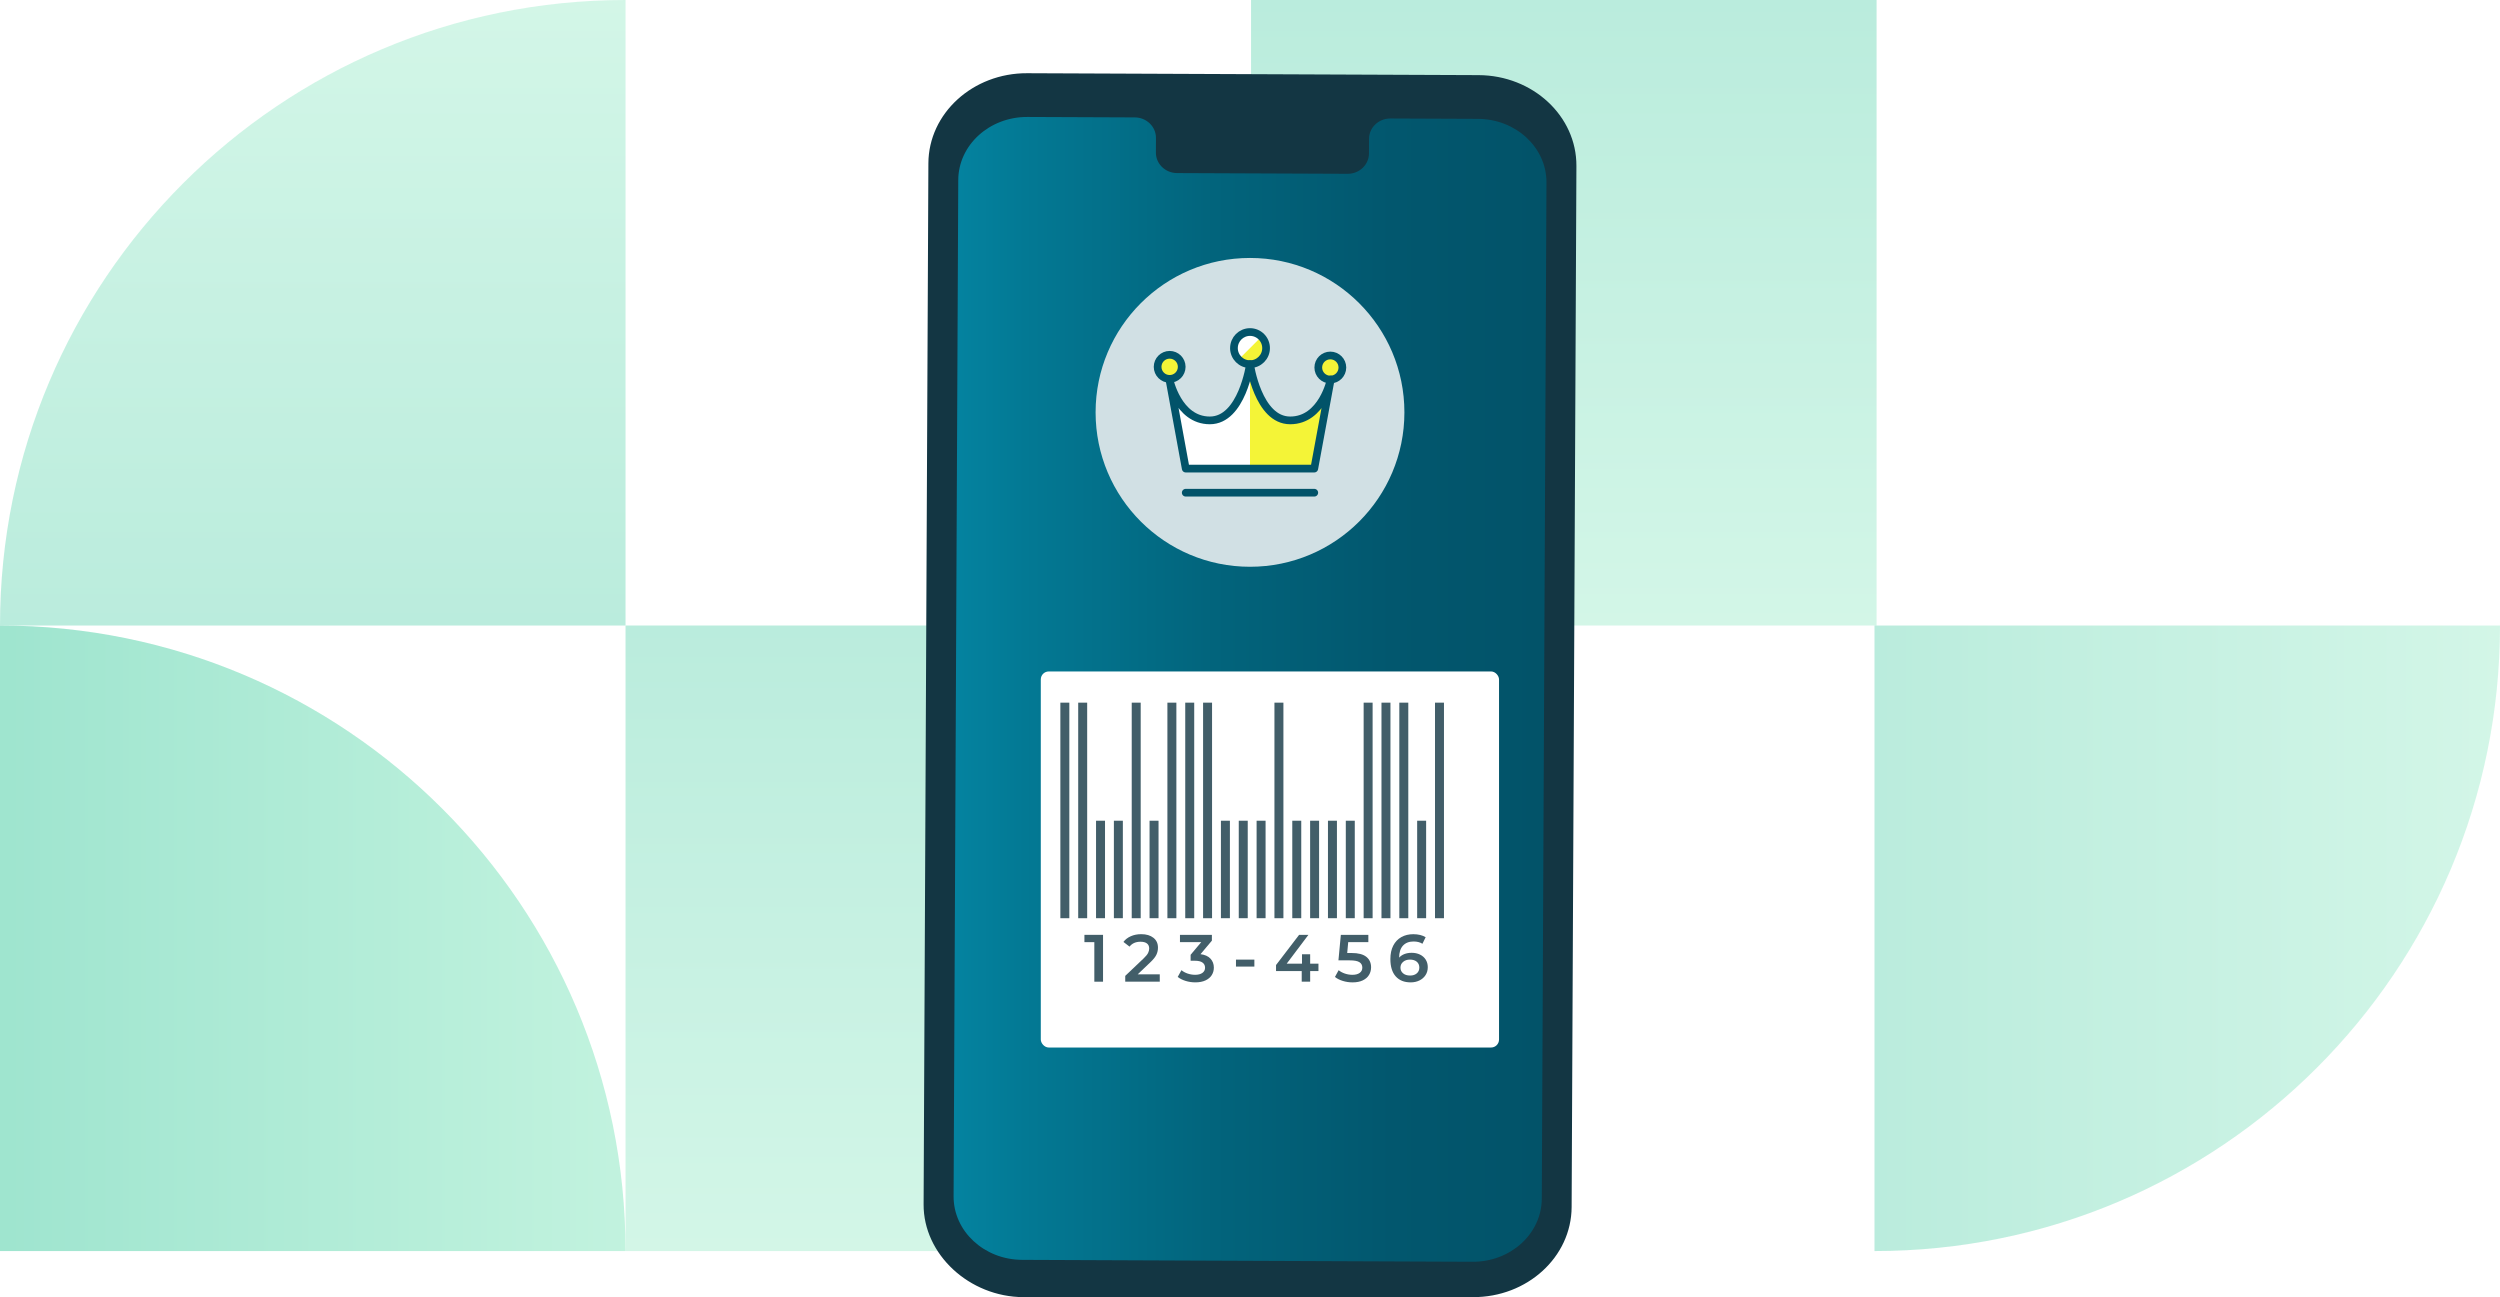
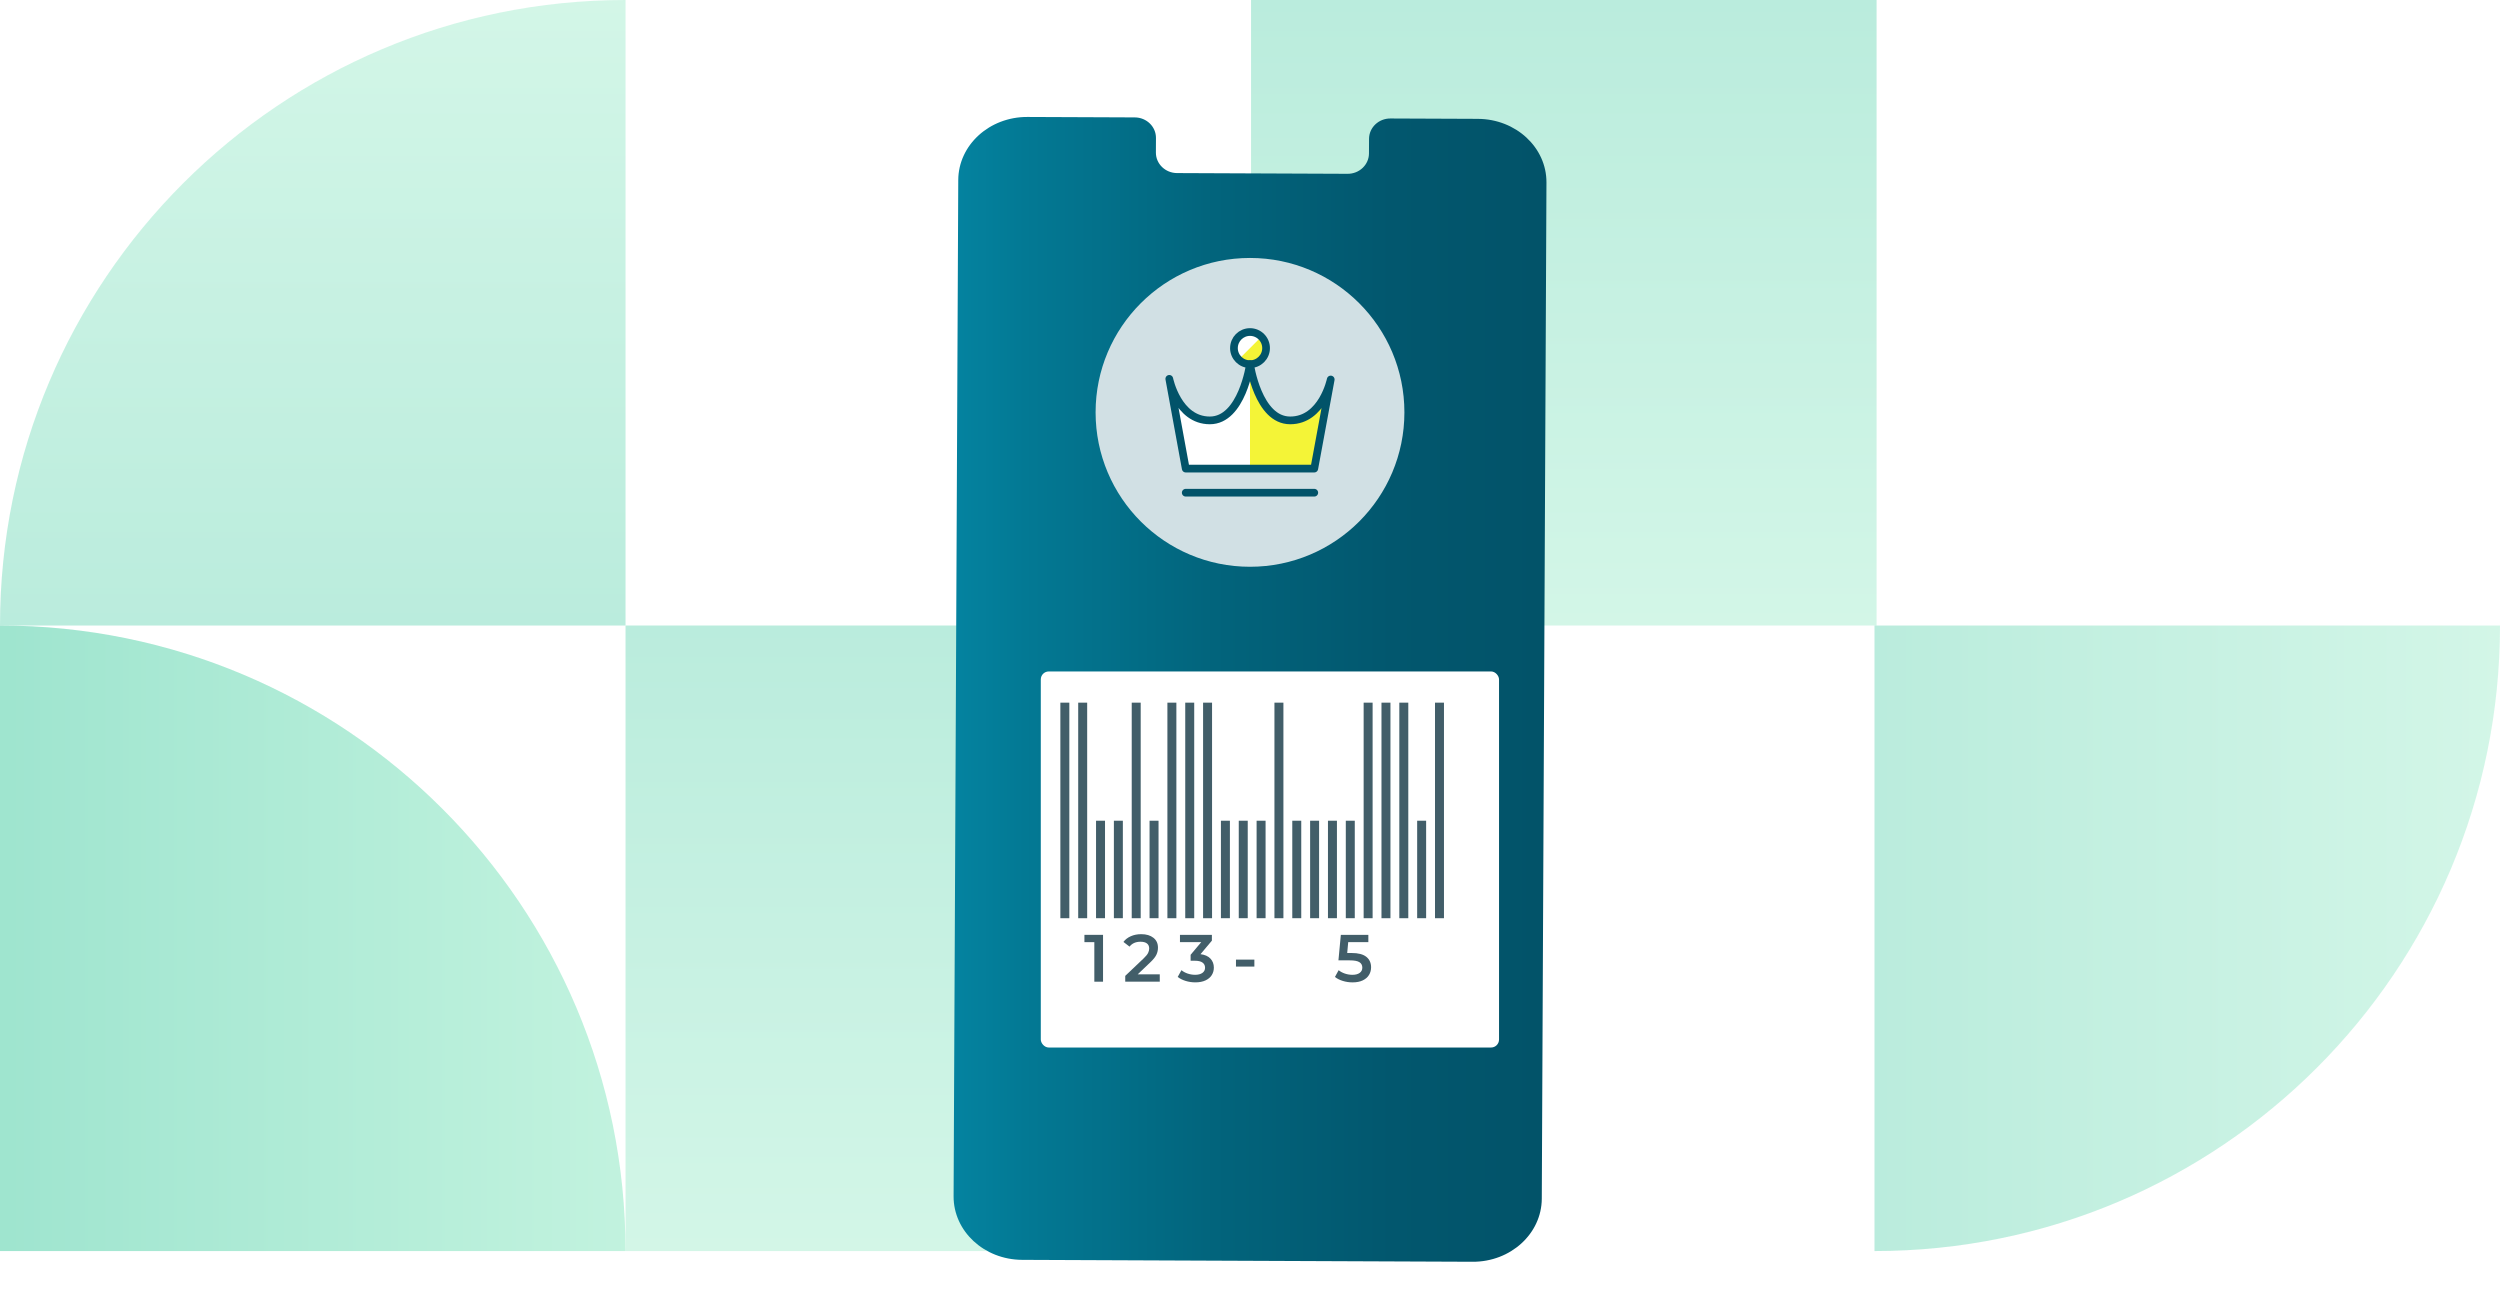
<svg xmlns="http://www.w3.org/2000/svg" xmlns:xlink="http://www.w3.org/1999/xlink" viewBox="0 0 1880.44 975.69">
  <defs>
    <style>.cls-1{fill:url(#New_Gradient_Swatch_2);}.cls-1,.cls-2,.cls-3,.cls-4,.cls-5,.cls-6,.cls-7,.cls-8,.cls-9,.cls-10,.cls-11,.cls-12{stroke-width:0px;}.cls-13,.cls-14{stroke:#025369;stroke-linecap:round;stroke-linejoin:round;stroke-width:5.8px;}.cls-13,.cls-8{fill:#f4f437;}.cls-14{fill:none;}.cls-2{fill:url(#New_Gradient_Swatch_3);opacity:.7;}.cls-2,.cls-9,.cls-10,.cls-11,.cls-12{mix-blend-mode:soft-light;}.cls-15{isolation:isolate;}.cls-3{filter:url(#drop-shadow-1);}.cls-3,.cls-7{fill:#fff;}.cls-4{fill:#425e69;}.cls-5{fill:#133643;}.cls-6{fill:#d1e0e4;}.cls-9{fill:url(#New_Gradient_Swatch_3-3);}.cls-9,.cls-10,.cls-11,.cls-12{opacity:.5;}.cls-10{fill:url(#New_Gradient_Swatch_3-4);}.cls-11{fill:url(#New_Gradient_Swatch_3-2);}.cls-12{fill:url(#New_Gradient_Swatch_3-5);}</style>
    <linearGradient id="New_Gradient_Swatch_3" x1="-549.46" y1="-4545.88" x2="-78.95" y2="-4545.88" gradientTransform="translate(-78.95 -3840.12) rotate(-180)" gradientUnits="userSpaceOnUse">
      <stop offset="0" stop-color="#a8eed1" />
      <stop offset="1" stop-color="#76dabb" />
    </linearGradient>
    <linearGradient id="New_Gradient_Swatch_3-2" x1="4940.38" y1="362.38" x2="5410.89" y2="362.38" gradientTransform="translate(597.63 -4940.38) rotate(90)" xlink:href="#New_Gradient_Swatch_3" />
    <linearGradient id="New_Gradient_Swatch_3-3" x1="-4696.55" y1="1500.29" x2="-4226.04" y2="1500.29" gradientTransform="translate(5167.05 -794.53)" xlink:href="#New_Gradient_Swatch_3" />
    <linearGradient id="New_Gradient_Swatch_3-4" x1="-4226.04" y1="-4601.45" x2="-3755.53" y2="-4601.45" gradientTransform="translate(5167.05 -4366.2) scale(1 -1)" xlink:href="#New_Gradient_Swatch_3" />
    <linearGradient id="New_Gradient_Swatch_3-5" x1="102.01" y1="3443.92" x2="572.52" y2="3443.92" gradientTransform="translate(1982.46 -2738.16) rotate(-180) scale(1 -1)" xlink:href="#New_Gradient_Swatch_3" />
    <linearGradient id="New_Gradient_Swatch_2" x1="717.25" y1="518.51" x2="1163.19" y2="518.51" gradientUnits="userSpaceOnUse">
      <stop offset="0" stop-color="#0483a0" />
      <stop offset=".12" stop-color="#037994" />
      <stop offset=".44" stop-color="#02647c" />
      <stop offset=".74" stop-color="#02576e" />
      <stop offset=".99" stop-color="#025369" />
    </linearGradient>
    <filter id="drop-shadow-1" filterUnits="userSpaceOnUse">
      <feOffset dx="13.36" dy="13.36" />
      <feGaussianBlur result="blur" stdDeviation="0" />
      <feFlood flood-color="#000" flood-opacity=".1" />
      <feComposite in2="blur" operator="in" />
      <feComposite in="SourceGraphic" />
    </filter>
  </defs>
  <g class="cls-15">
    <g id="Layer_2">
      <g id="Layer_1-2">
        <path class="cls-2" d="m0,941.01h470.51c0-259.85-210.65-470.51-470.51-470.51H0v470.51Z" />
        <path class="cls-11" d="m470.51,470.51V0C210.65,0,0,210.65,0,470.51h470.51Z" />
        <rect class="cls-9" x="470.51" y="470.51" width="470.51" height="470.51" transform="translate(0 1411.52) rotate(-90)" />
        <rect class="cls-10" x="941.01" y="0" width="470.51" height="470.51" transform="translate(941.01 1411.52) rotate(-90)" />
        <path class="cls-12" d="m1409.94,470.51h470.51c0,259.85-210.65,470.51-470.51,470.51h0v-470.51Z" />
-         <path class="cls-5" d="m1107.84,975.69h-337.96c-40.83-.17-75.35-32.21-75.17-69.77l3.6-783.09c.17-37.59,33.44-67.93,74.3-67.76l339.52,1.44c40.83.17,73.79,30.76,73.61,68.33l-3.6,783.09c-.17,37.59-33.44,67.93-74.3,67.75Z" />
        <path class="cls-1" d="m1111.64,89.4l-65.83-.28c-8.83-.04-16.02,6.82-16.05,15.31l-.05,10.99c-.04,8.49-7.23,15.34-16.05,15.31l-128.31-.55c-8.83-.04-15.95-6.95-15.91-15.44l.05-10.99c.04-8.49-7.09-15.4-15.92-15.44l-23.15-.1-57.61-.24c-28.61-.12-51.91,21.13-52.03,47.45l-3.51,764.35c-.12,26.31,22.96,47.73,51.56,47.86l338.84,1.44c28.61.12,51.91-21.12,52.03-47.45l3.51-764.36c.12-26.31-22.96-47.73-51.56-47.85Z" />
        <rect id="Frame" class="cls-3" x="769.5" y="491.69" width="344.68" height="282.87" rx="6" ry="6" />
        <path class="cls-4" d="m804.33,690.66h-6.75v-162.14h6.75v162.14Zm13.42-162.14h-6.75v162.14h6.75v-162.14Zm13.42,88.81h-6.75v73.32h6.75v-73.32Zm13.42,0h-6.75v73.32h6.75v-73.32Zm13.42-88.81h-6.75v162.14h6.75v-162.14Zm13.42,88.81h-6.75v73.32h6.75v-73.32Zm13.42-88.81h-6.75v162.14h6.75v-162.14Zm13.42,0h-6.75v162.14h6.75v-162.14Zm13.42,0h-6.75v162.14h6.75v-162.14Zm13.42,88.81h-6.75v73.32h6.75v-73.32Zm13.42,0h-6.75v73.32h6.75v-73.32Zm13.42,0h-6.75v73.32h6.75v-73.32Zm13.42-88.81h-6.75v162.14h6.75v-162.14Zm13.42,88.81h-6.75v73.32h6.75v-73.32Zm13.42,0h-6.75v73.32h6.75v-73.32Zm13.42,0h-6.75v73.32h6.75v-73.32Zm13.42,0h-6.75v73.32h6.75v-73.32Zm13.42-88.81h-6.75v162.14h6.75v-162.14Zm13.42,0h-6.75v162.14h6.75v-162.14Zm13.42,0h-6.75v162.14h6.75v-162.14Zm13.42,88.81h-6.75v73.32h6.75v-73.32Zm13.42-88.81h-6.75v162.14h6.75v-162.14Z" />
        <polygon class="cls-4" points="829.68 703.17 829.68 738.41 823.13 738.41 823.13 708.66 815.68 708.66 815.68 703.17 829.68 703.17" />
        <path class="cls-4" d="m872.35,732.87v5.54h-25.97v-4.38l13.99-13.29c1.58-1.51,2.64-2.83,3.2-3.95.55-1.13.83-2.24.83-3.35,0-1.64-.55-2.9-1.66-3.78-1.11-.87-2.74-1.31-4.88-1.31-3.59,0-6.34,1.23-8.25,3.68l-4.58-3.53c1.38-1.85,3.23-3.28,5.56-4.3,2.33-1.03,4.94-1.54,7.83-1.54,3.83,0,6.88.91,9.16,2.72,2.28,1.81,3.42,4.27,3.42,7.4,0,1.91-.4,3.71-1.21,5.39-.8,1.67-2.35,3.59-4.63,5.74l-9.41,8.96h16.61Z" />
        <path class="cls-4" d="m910.46,721.04c1.71,1.82,2.57,4.08,2.57,6.8,0,2.05-.52,3.91-1.56,5.59-1.04,1.68-2.61,3.01-4.71,4s-4.66,1.48-7.68,1.48c-2.52,0-4.94-.36-7.27-1.08-2.33-.72-4.32-1.72-5.97-3l2.82-5.08c1.28,1.07,2.83,1.92,4.65,2.54,1.83.62,3.72.93,5.66.93,2.32,0,4.14-.48,5.46-1.43,1.33-.96,1.99-2.26,1.99-3.9s-.63-2.93-1.89-3.85c-1.26-.93-3.18-1.39-5.76-1.39h-3.22v-4.48l8-9.52h-16.01v-5.49h24.01v4.38l-8.56,10.17c3.25.4,5.74,1.51,7.45,3.32Z" />
        <rect class="cls-4" x="929.67" y="721.8" width="13.84" height="5.24" />
-         <polygon class="cls-4" points="991.71 730.41 985.47 730.41 985.47 738.41 979.12 738.41 979.12 730.41 959.8 730.41 959.8 725.88 977.16 703.17 984.16 703.17 967.8 724.87 979.33 724.87 979.33 717.78 985.47 717.78 985.47 724.87 991.71 724.87 991.71 730.41" />
        <path class="cls-4" d="m1027.73,719.71c2.38,1.93,3.57,4.56,3.57,7.88,0,2.12-.52,4.03-1.56,5.74-1.04,1.71-2.6,3.07-4.68,4.08-2.08,1.01-4.65,1.51-7.7,1.51-2.51,0-4.95-.36-7.3-1.08-2.35-.72-4.33-1.72-5.94-3l2.77-5.08c1.31,1.07,2.88,1.92,4.71,2.54,1.83.62,3.71.93,5.66.93,2.32,0,4.14-.48,5.46-1.43,1.33-.96,1.99-2.27,1.99-3.95,0-1.81-.71-3.18-2.14-4.1-1.43-.93-3.87-1.39-7.32-1.39h-8.51l1.81-19.18h20.69v5.49h-15.15l-.75,8.16h3.37c4.97,0,8.64.96,11.02,2.89Z" />
-         <path class="cls-4" d="m1068.05,718c1.85.89,3.29,2.16,4.33,3.8,1.04,1.65,1.56,3.54,1.56,5.69,0,2.28-.57,4.29-1.71,6.02-1.14,1.73-2.69,3.06-4.63,4-1.95.94-4.13,1.41-6.54,1.41-4.83,0-8.58-1.51-11.25-4.53-2.67-3.02-4-7.35-4-12.99,0-3.96.72-7.34,2.16-10.14,1.44-2.8,3.47-4.93,6.07-6.39,2.6-1.46,5.61-2.19,9.04-2.19,1.81,0,3.52.2,5.11.58,1.59.39,2.98.95,4.15,1.69l-2.42,4.93c-1.75-1.14-3.98-1.71-6.69-1.71-3.39,0-6.04,1.04-7.95,3.12-1.91,2.08-2.87,5.08-2.87,9.01,1.04-1.16,2.37-2.07,3.98-2.69,1.61-.62,3.42-.93,5.44-.93,2.32,0,4.4.44,6.24,1.33Zm-2.37,14.14c1.27-1.09,1.91-2.54,1.91-4.36s-.64-3.3-1.91-4.38c-1.28-1.08-2.99-1.61-5.14-1.61s-3.83.57-5.16,1.72c-1.33,1.14-1.99,2.58-1.99,4.33s.65,3.13,1.94,4.25c1.29,1.13,3.08,1.69,5.36,1.69,2.05,0,3.71-.54,4.98-1.63Z" />
        <circle class="cls-6" cx="940.22" cy="310.17" r="116.14" />
        <path class="cls-8" d="m891.88,352.47l-12.37-67.51s6.33,31.25,30.5,31.25,30.21-42.3,30.21-42.3c0,0,6.04,42.3,30.21,42.3s30.5-30.77,30.5-30.77l-12.37,67.03h-96.68Z" />
        <path class="cls-7" d="m940.22,273.92s-6.04,42.3-30.21,42.3-30.5-31.25-30.5-31.25l12.37,67.51h48.34v-78.55Z" />
        <path class="cls-8" d="m928.14,261.83c0,6.67,5.41,12.09,12.08,12.09,6.67,0,12.09-5.41,12.09-12.08h0c0-6.68-5.41-12.1-12.08-12.1s-12.08,5.41-12.08,12.08" />
        <path class="cls-7" d="m931.68,270.38c-4.64-4.8-4.5-12.45.3-17.09,4.68-4.52,12.11-4.52,16.79,0l-17.09,17.09Z" />
-         <path class="cls-13" d="m870.73,275.93c0,5.01,4.06,9.06,9.06,9.06s9.06-4.06,9.06-9.06c0-5.01-4.06-9.06-9.06-9.06-5.01,0-9.06,4.06-9.06,9.06h0" />
-         <path class="cls-13" d="m991.58,276.44c0,5.01,4.06,9.06,9.06,9.06s9.06-4.06,9.06-9.06-4.06-9.06-9.06-9.06-9.06,4.06-9.06,9.06" />
        <path class="cls-14" d="m891.88,370.6h96.68" />
        <path class="cls-14" d="m891.88,352.47l-12.37-67.51s6.33,31.25,30.5,31.25,30.21-42.3,30.21-42.3c0,0,6.04,42.3,30.21,42.3s30.5-30.77,30.5-30.77l-12.37,67.03h-96.68Z" />
        <path class="cls-14" d="m928.14,261.83c0,6.67,5.41,12.09,12.08,12.09,6.67,0,12.09-5.41,12.09-12.08h0c0-6.68-5.41-12.1-12.08-12.1s-12.08,5.41-12.08,12.08" />
      </g>
    </g>
  </g>
</svg>